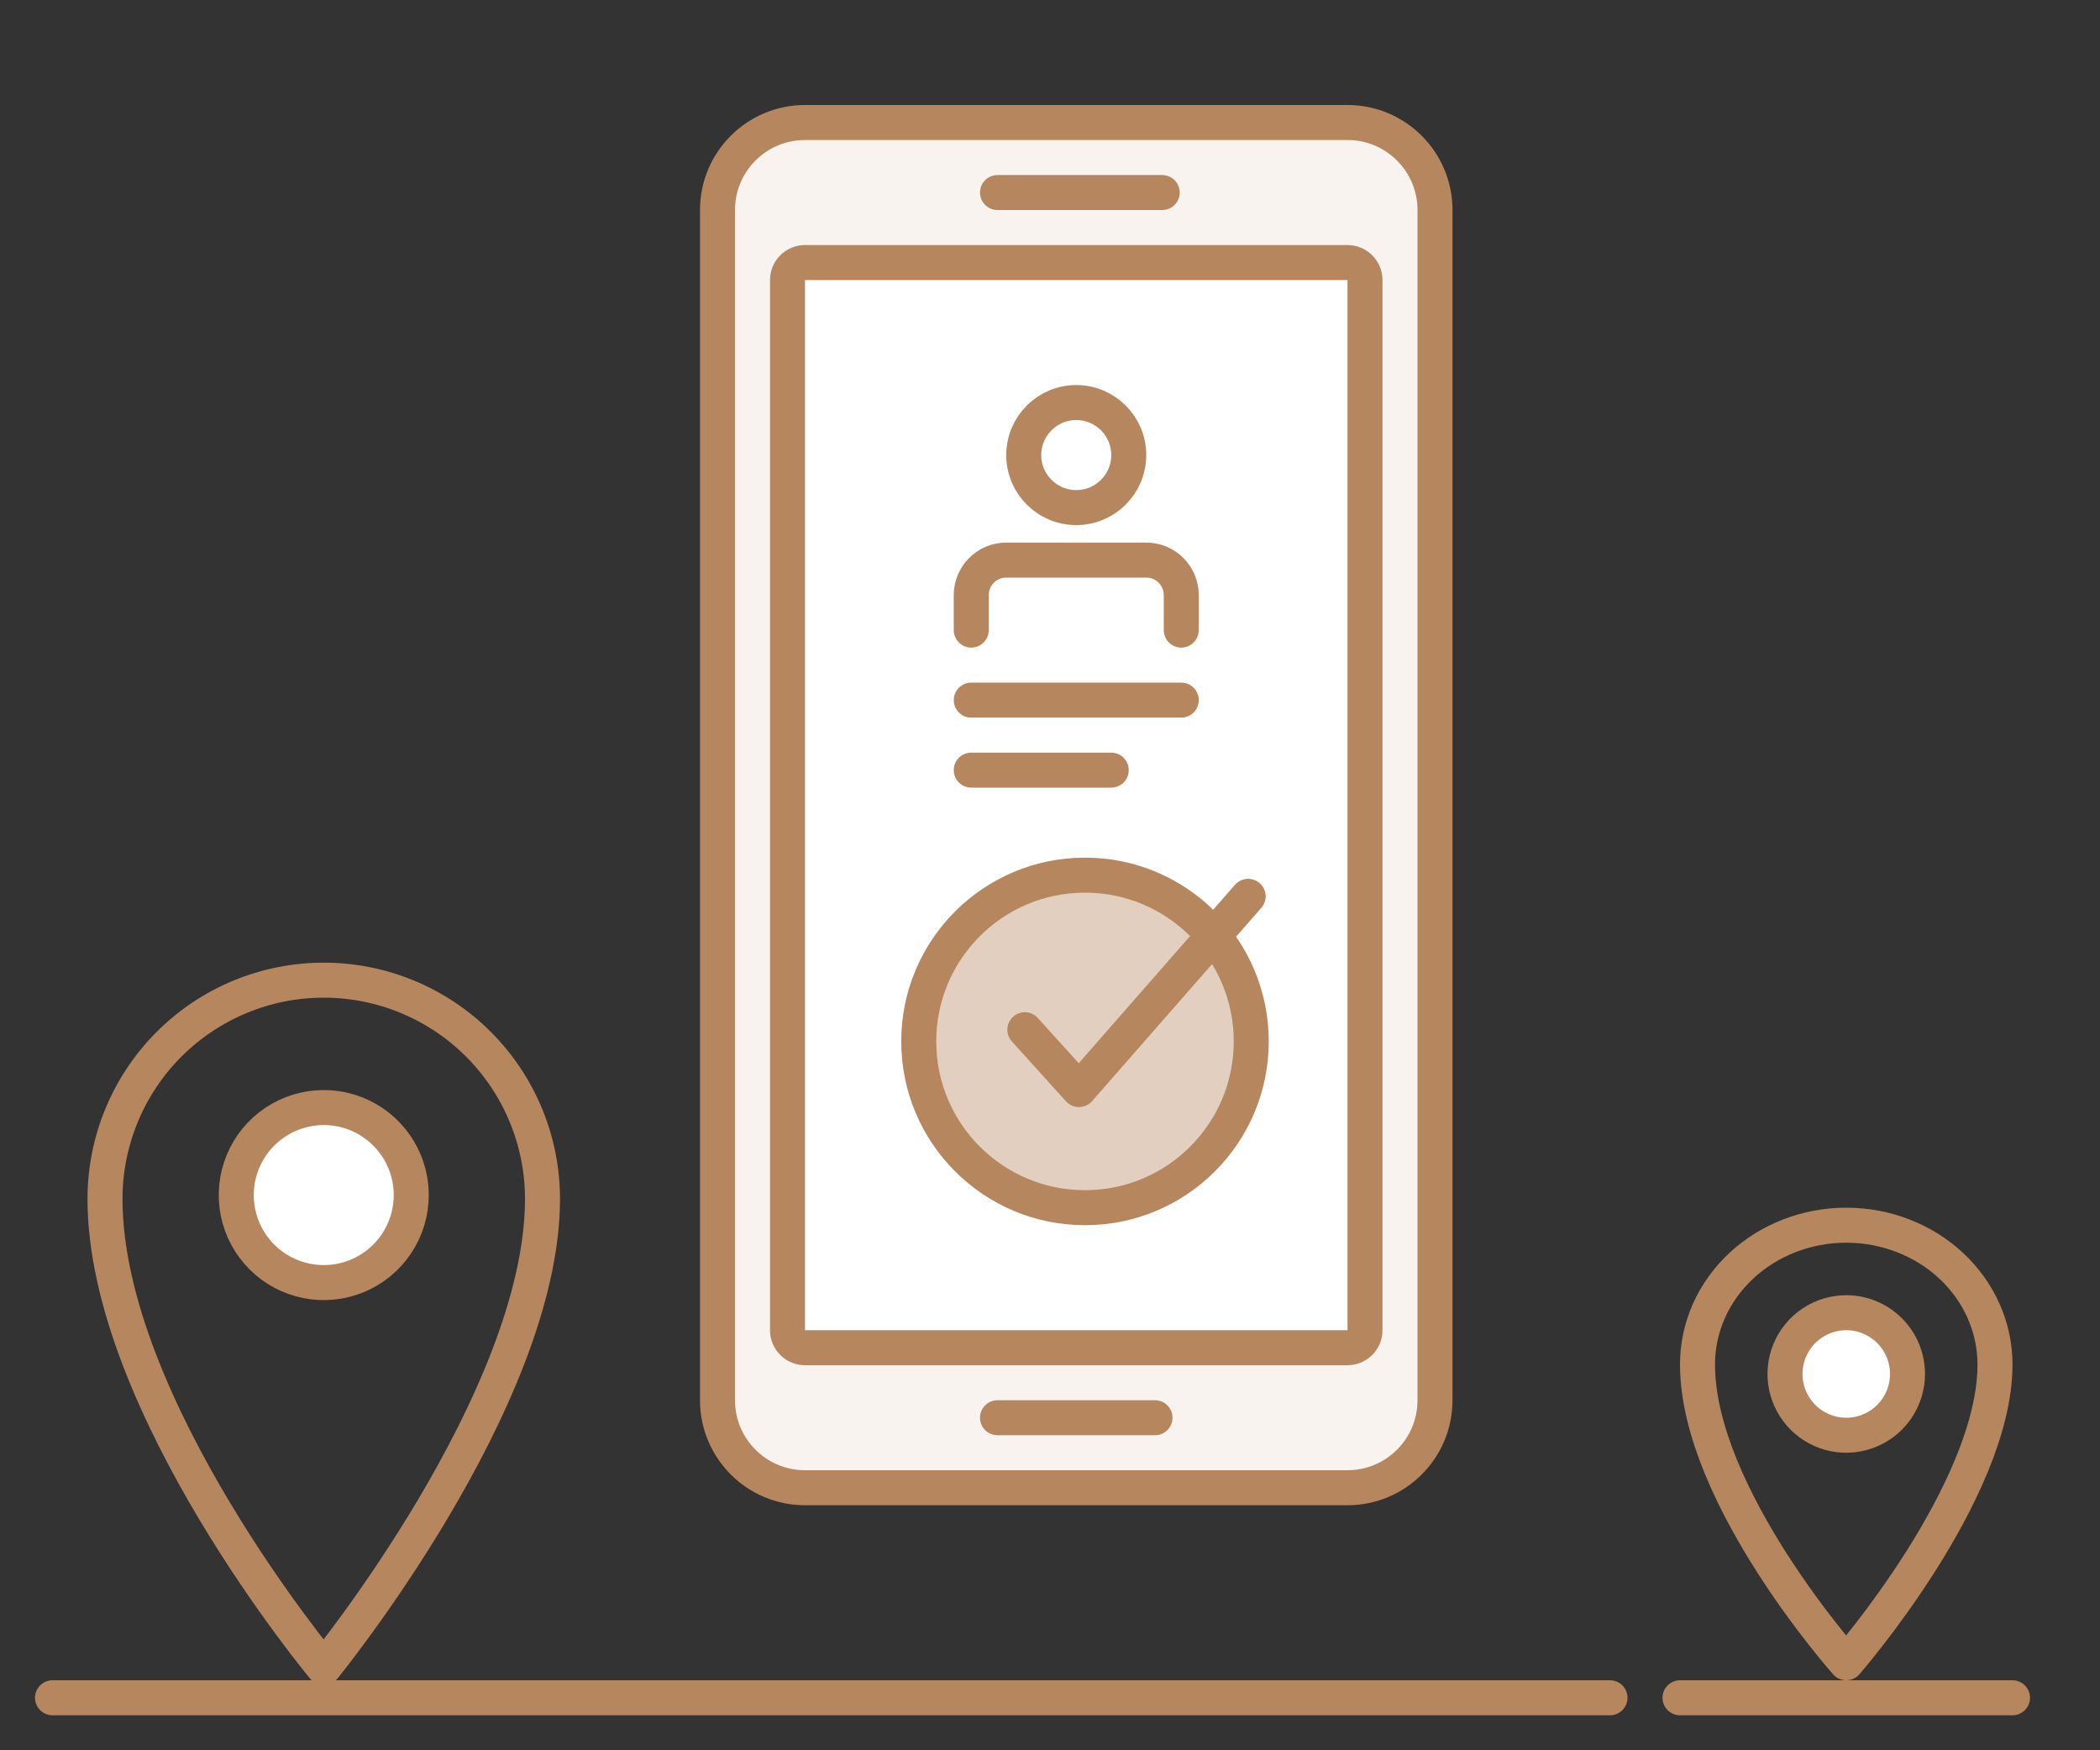
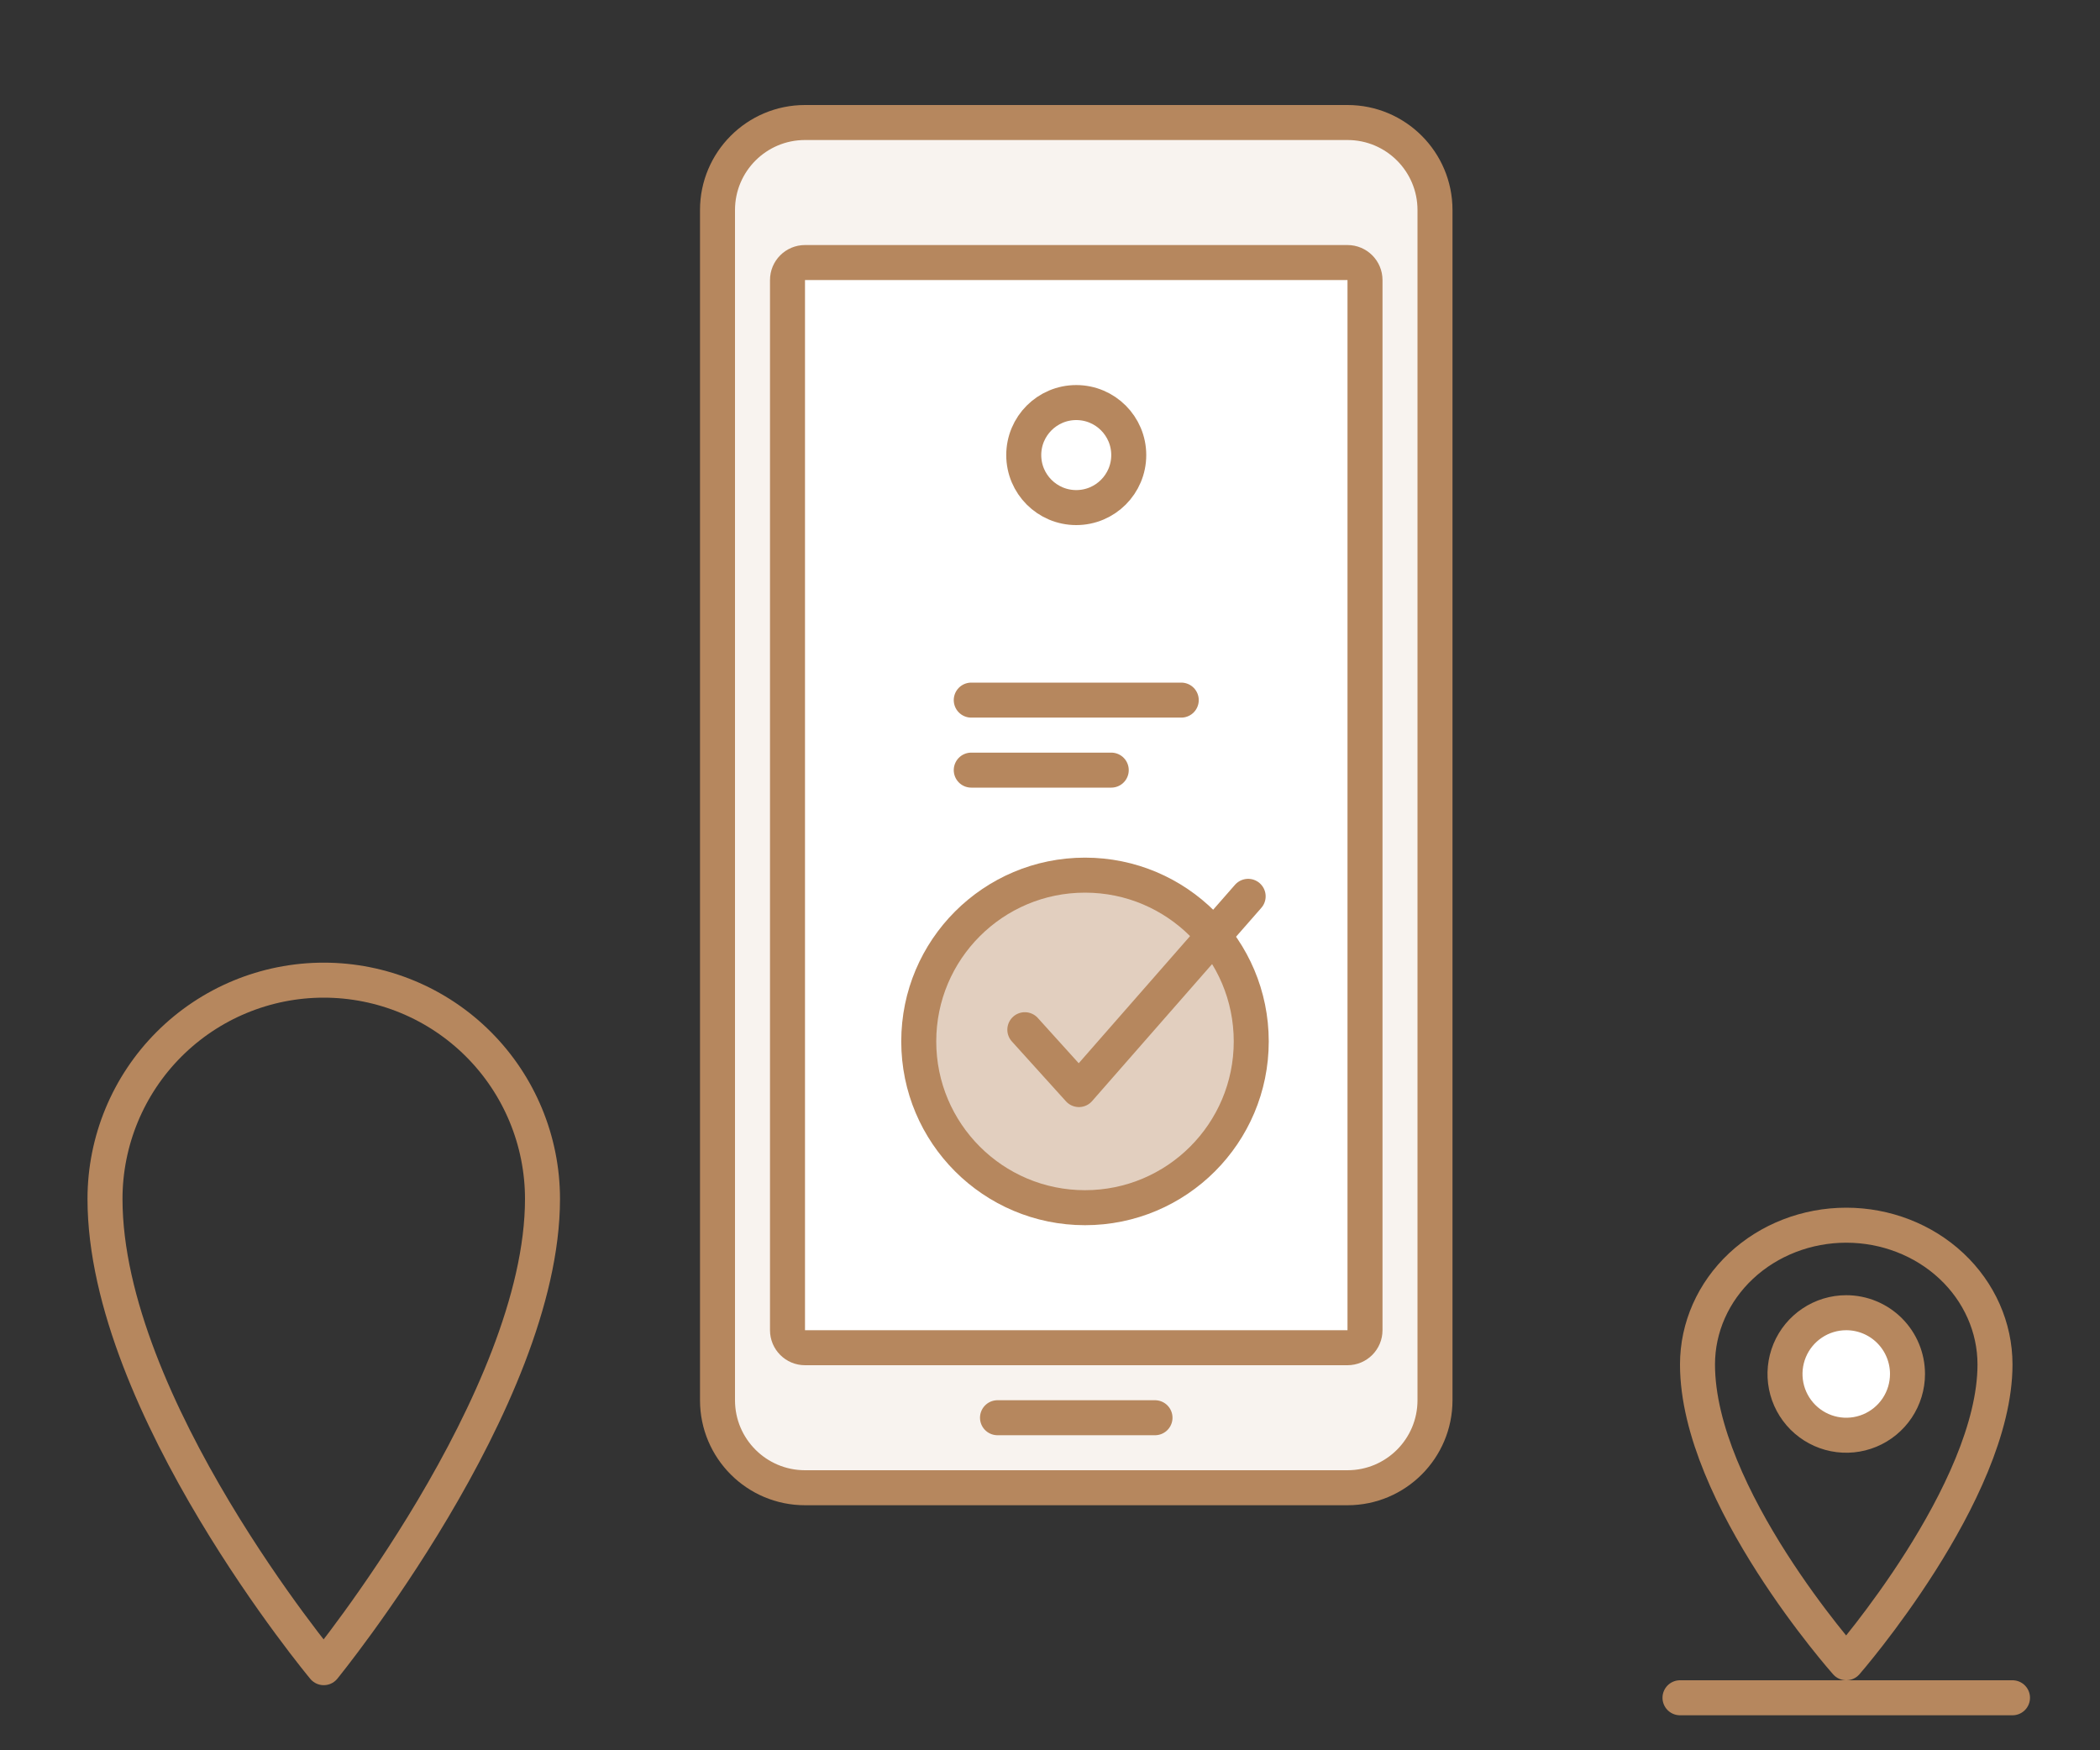
<svg xmlns="http://www.w3.org/2000/svg" width="120" height="100" viewBox="0 0 120 100" fill="none">
  <rect x="0" y="0" width="120" height="100" fill="#333333" stroke="none" />
-   <path d="M23.5 68.279C23.5 69.268 23.207 70.235 22.657 71.057C22.108 71.879 21.327 72.52 20.413 72.899C19.5 73.277 18.494 73.376 17.525 73.183C16.555 72.99 15.664 72.514 14.964 71.815C14.265 71.116 13.789 70.225 13.596 69.255C13.403 68.285 13.502 67.279 13.881 66.366C14.259 65.452 14.9 64.671 15.722 64.122C16.544 63.572 17.511 63.279 18.5 63.279C19.826 63.279 21.098 63.806 22.035 64.744C22.973 65.681 23.5 66.953 23.5 68.279Z" fill="white" stroke="#B6875E" stroke-width="2" stroke-linejoin="round" />
  <path d="M31 68.5C31 79.96 18.5 95.28 18.5 95.28C18.5 95.28 6 80.28 6 68.5C6 65.185 7.317 62.005 9.661 59.661C12.005 57.317 15.185 56 18.5 56C21.815 56 24.995 57.317 27.339 59.661C29.683 62.005 31 65.185 31 68.5V68.5Z" stroke="#B6875E" stroke-width="2" stroke-linejoin="round" />
-   <path d="M3 97H92" stroke="#B6875E" stroke-width="2" stroke-linecap="round" />
  <path d="M96 97H115" stroke="#B6875E" stroke-width="2" stroke-linecap="round" />
  <path d="M109 78.5C109 79.192 108.795 79.869 108.41 80.445C108.026 81.02 107.479 81.469 106.839 81.734C106.2 81.999 105.496 82.068 104.817 81.933C104.138 81.798 103.515 81.464 103.025 80.975C102.536 80.485 102.202 79.862 102.067 79.183C101.932 78.504 102.002 77.8 102.266 77.161C102.531 76.521 102.98 75.974 103.556 75.59C104.131 75.205 104.808 75 105.5 75C106.428 75 107.319 75.369 107.975 76.025C108.631 76.681 109 77.572 109 78.5Z" fill="white" stroke="#B6875E" stroke-width="2" stroke-linejoin="round" />
  <path d="M114 77.956C114 85.249 105.5 95 105.5 95C105.5 95 97 85.453 97 77.956C97 75.846 97.895 73.822 99.49 72.33C101.084 70.838 103.246 70 105.5 70C107.754 70 109.916 70.838 111.51 72.33C113.104 73.822 114 75.846 114 77.956V77.956Z" stroke="#B6875E" stroke-width="2" stroke-linejoin="round" />
  <path d="M77 7H46C43.239 7 41 9.239 41 12V80C41 82.761 43.239 85 46 85H77C79.761 85 82 82.761 82 80V12C82 9.239 79.761 7 77 7Z" fill="#F8F3EF" stroke="#B6875E" stroke-width="2" stroke-linecap="round" stroke-linejoin="round" />
  <path d="M78 76V16C78 15.448 77.552 15 77 15L46 15C45.448 15 45 15.448 45 16L45 76C45 76.552 45.448 77 46 77H77C77.552 77 78 76.552 78 76Z" fill="white" stroke="#B6875E" stroke-width="2" stroke-linecap="round" stroke-linejoin="round" />
-   <path d="M57 11H66.412" stroke="#B6875E" stroke-width="2" stroke-linecap="round" />
  <path d="M57 81H66" stroke="#B6875E" stroke-width="2" stroke-linecap="round" />
  <path d="M61.5 29C63.157 29 64.5 27.657 64.5 26C64.5 24.343 63.157 23 61.5 23C59.843 23 58.5 24.343 58.5 26C58.5 27.657 59.843 29 61.5 29Z" fill="white" stroke="#B6875E" stroke-width="2" stroke-linecap="round" stroke-linejoin="round" />
-   <path d="M55.5 36V34C55.5 32.895 56.395 32 57.5 32H65.5C66.605 32 67.5 32.895 67.5 34V36" stroke="#B6875E" stroke-width="2" stroke-linecap="round" />
  <path d="M55.5 40H67.5" stroke="#B6875E" stroke-width="2" stroke-linecap="round" />
  <path d="M55.5 44H63.5" stroke="#B6875E" stroke-width="2" stroke-linecap="round" />
  <path d="M62 69C67.247 69 71.5 64.747 71.5 59.5C71.5 54.253 67.247 50 62 50C56.753 50 52.5 54.253 52.5 59.5C52.5 64.747 56.753 69 62 69Z" fill="#E2CFBF" stroke="#B6875E" stroke-width="2" stroke-linecap="round" stroke-linejoin="round" />
  <path d="M58.562 58.831L61.653 62.251L71.323 51.211" stroke="#B6875E" stroke-width="2" stroke-linecap="round" stroke-linejoin="round" />
</svg>